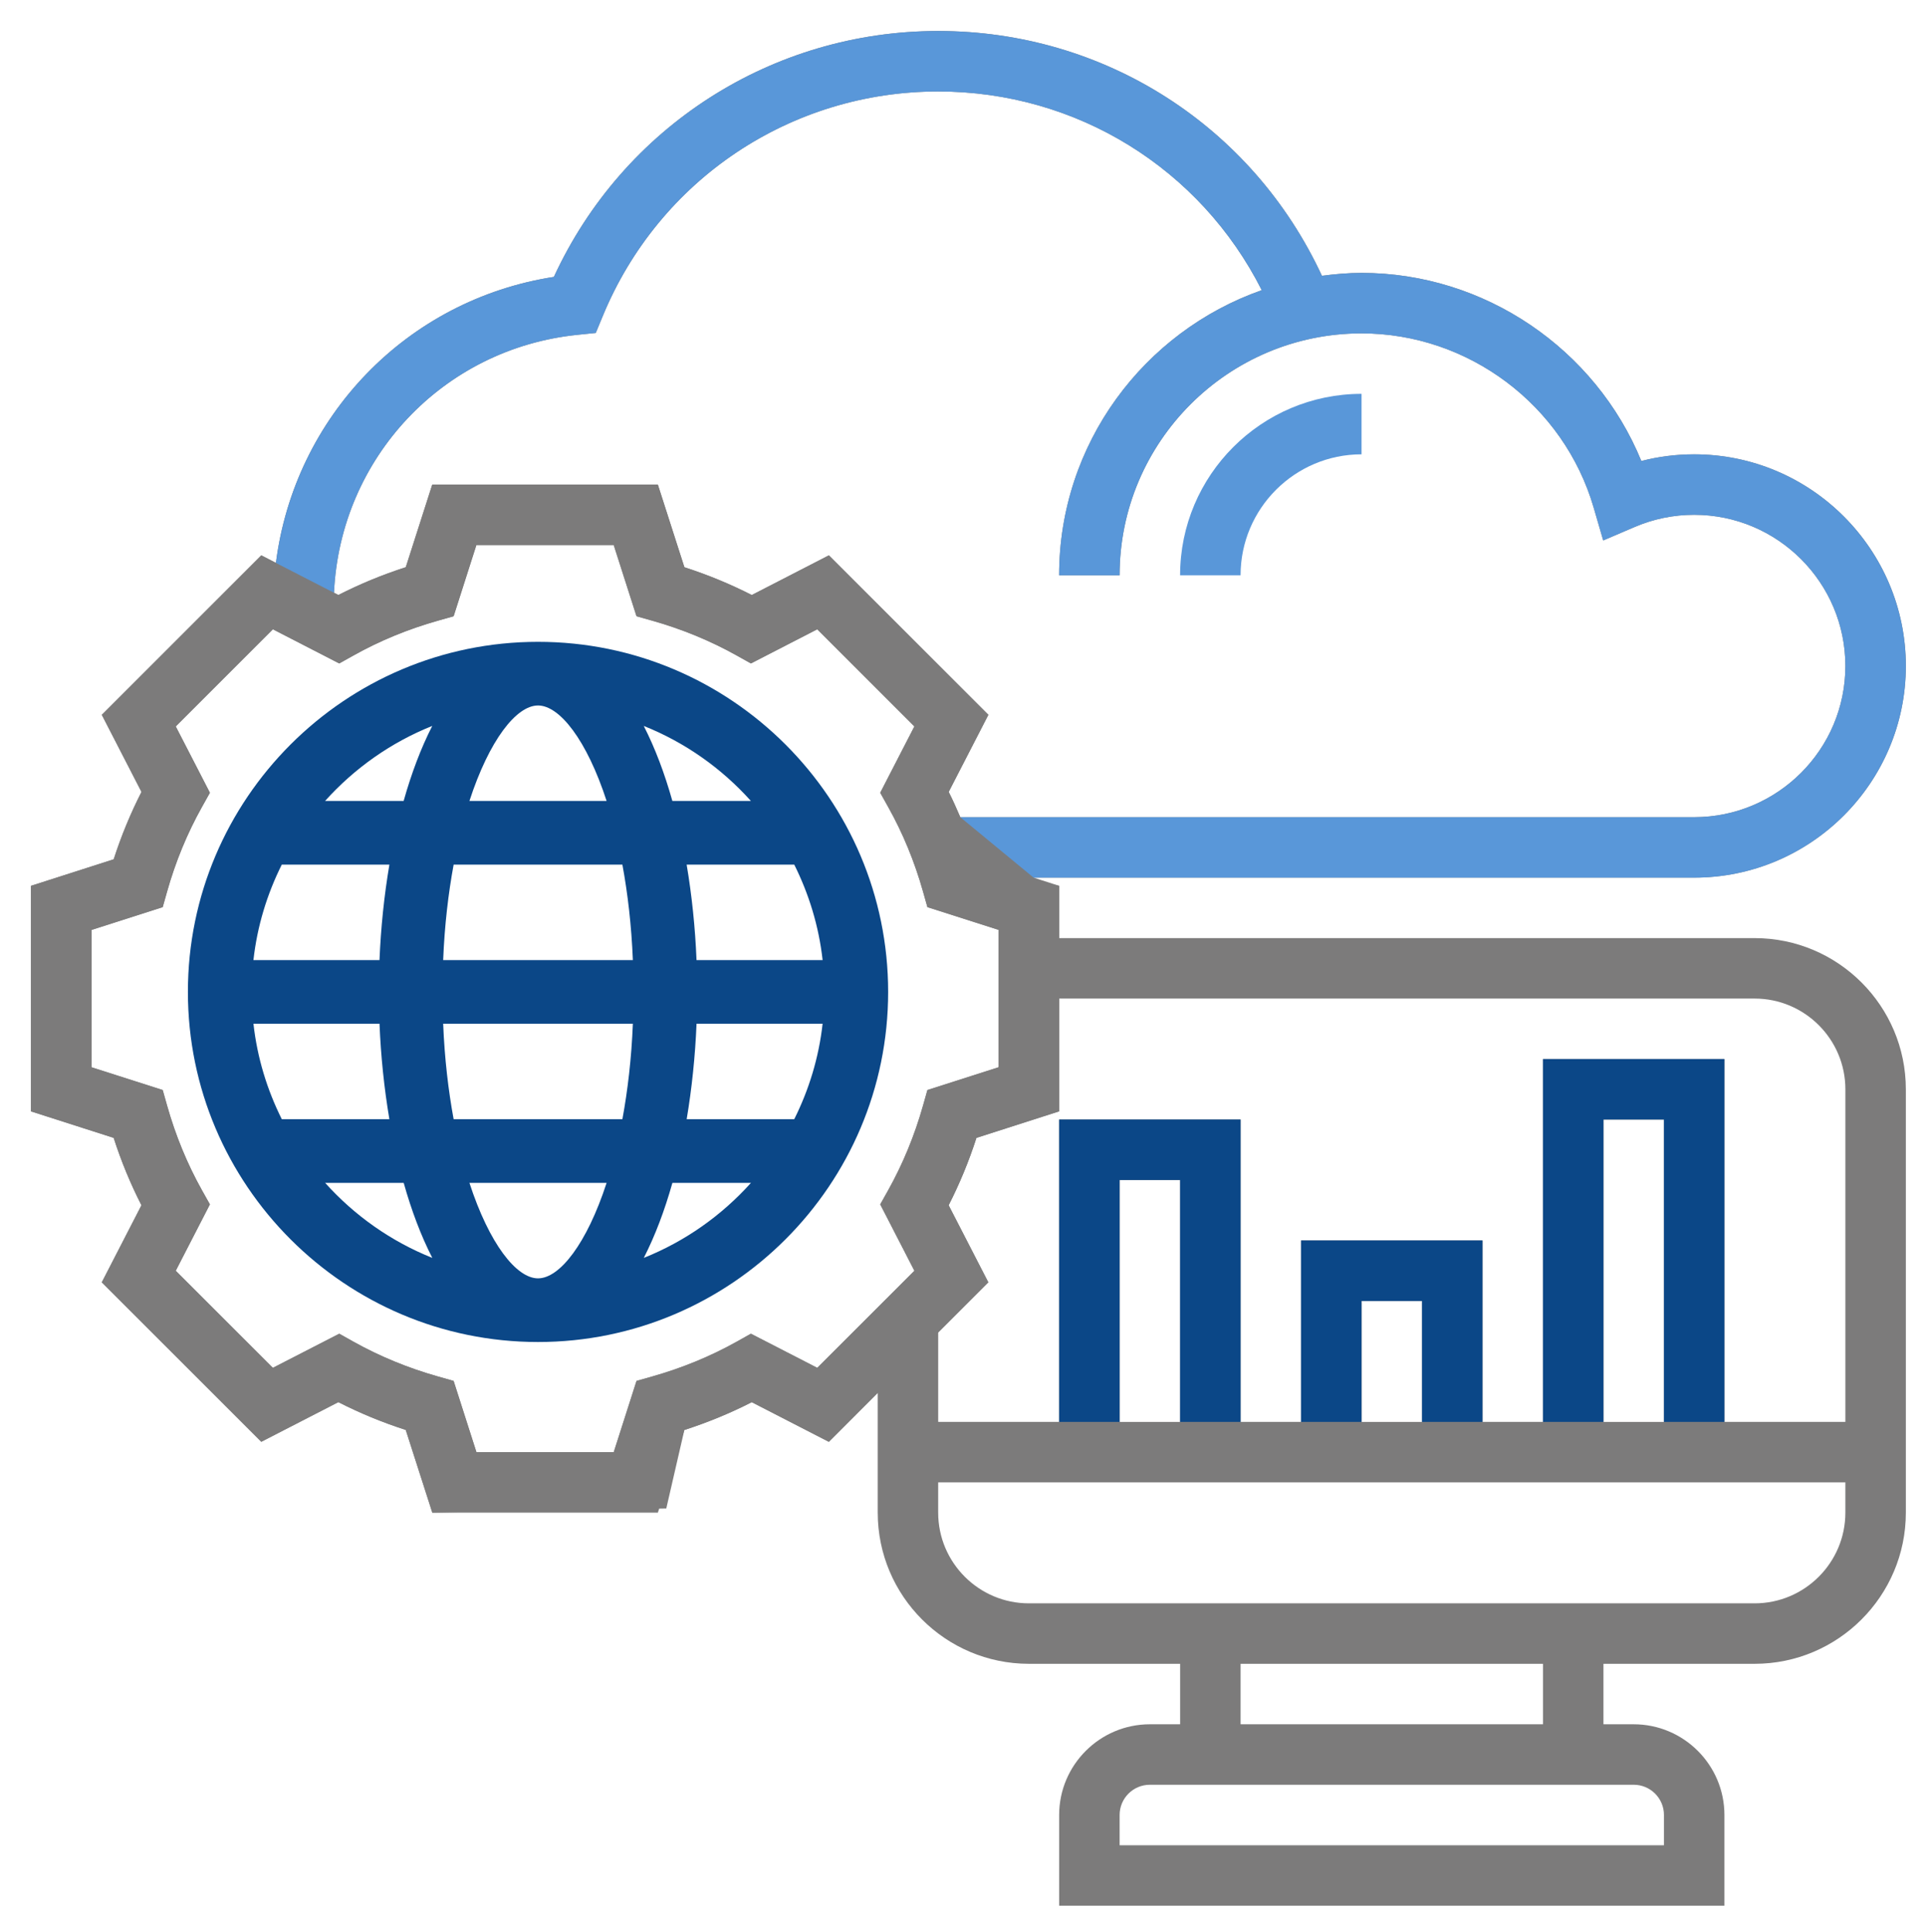
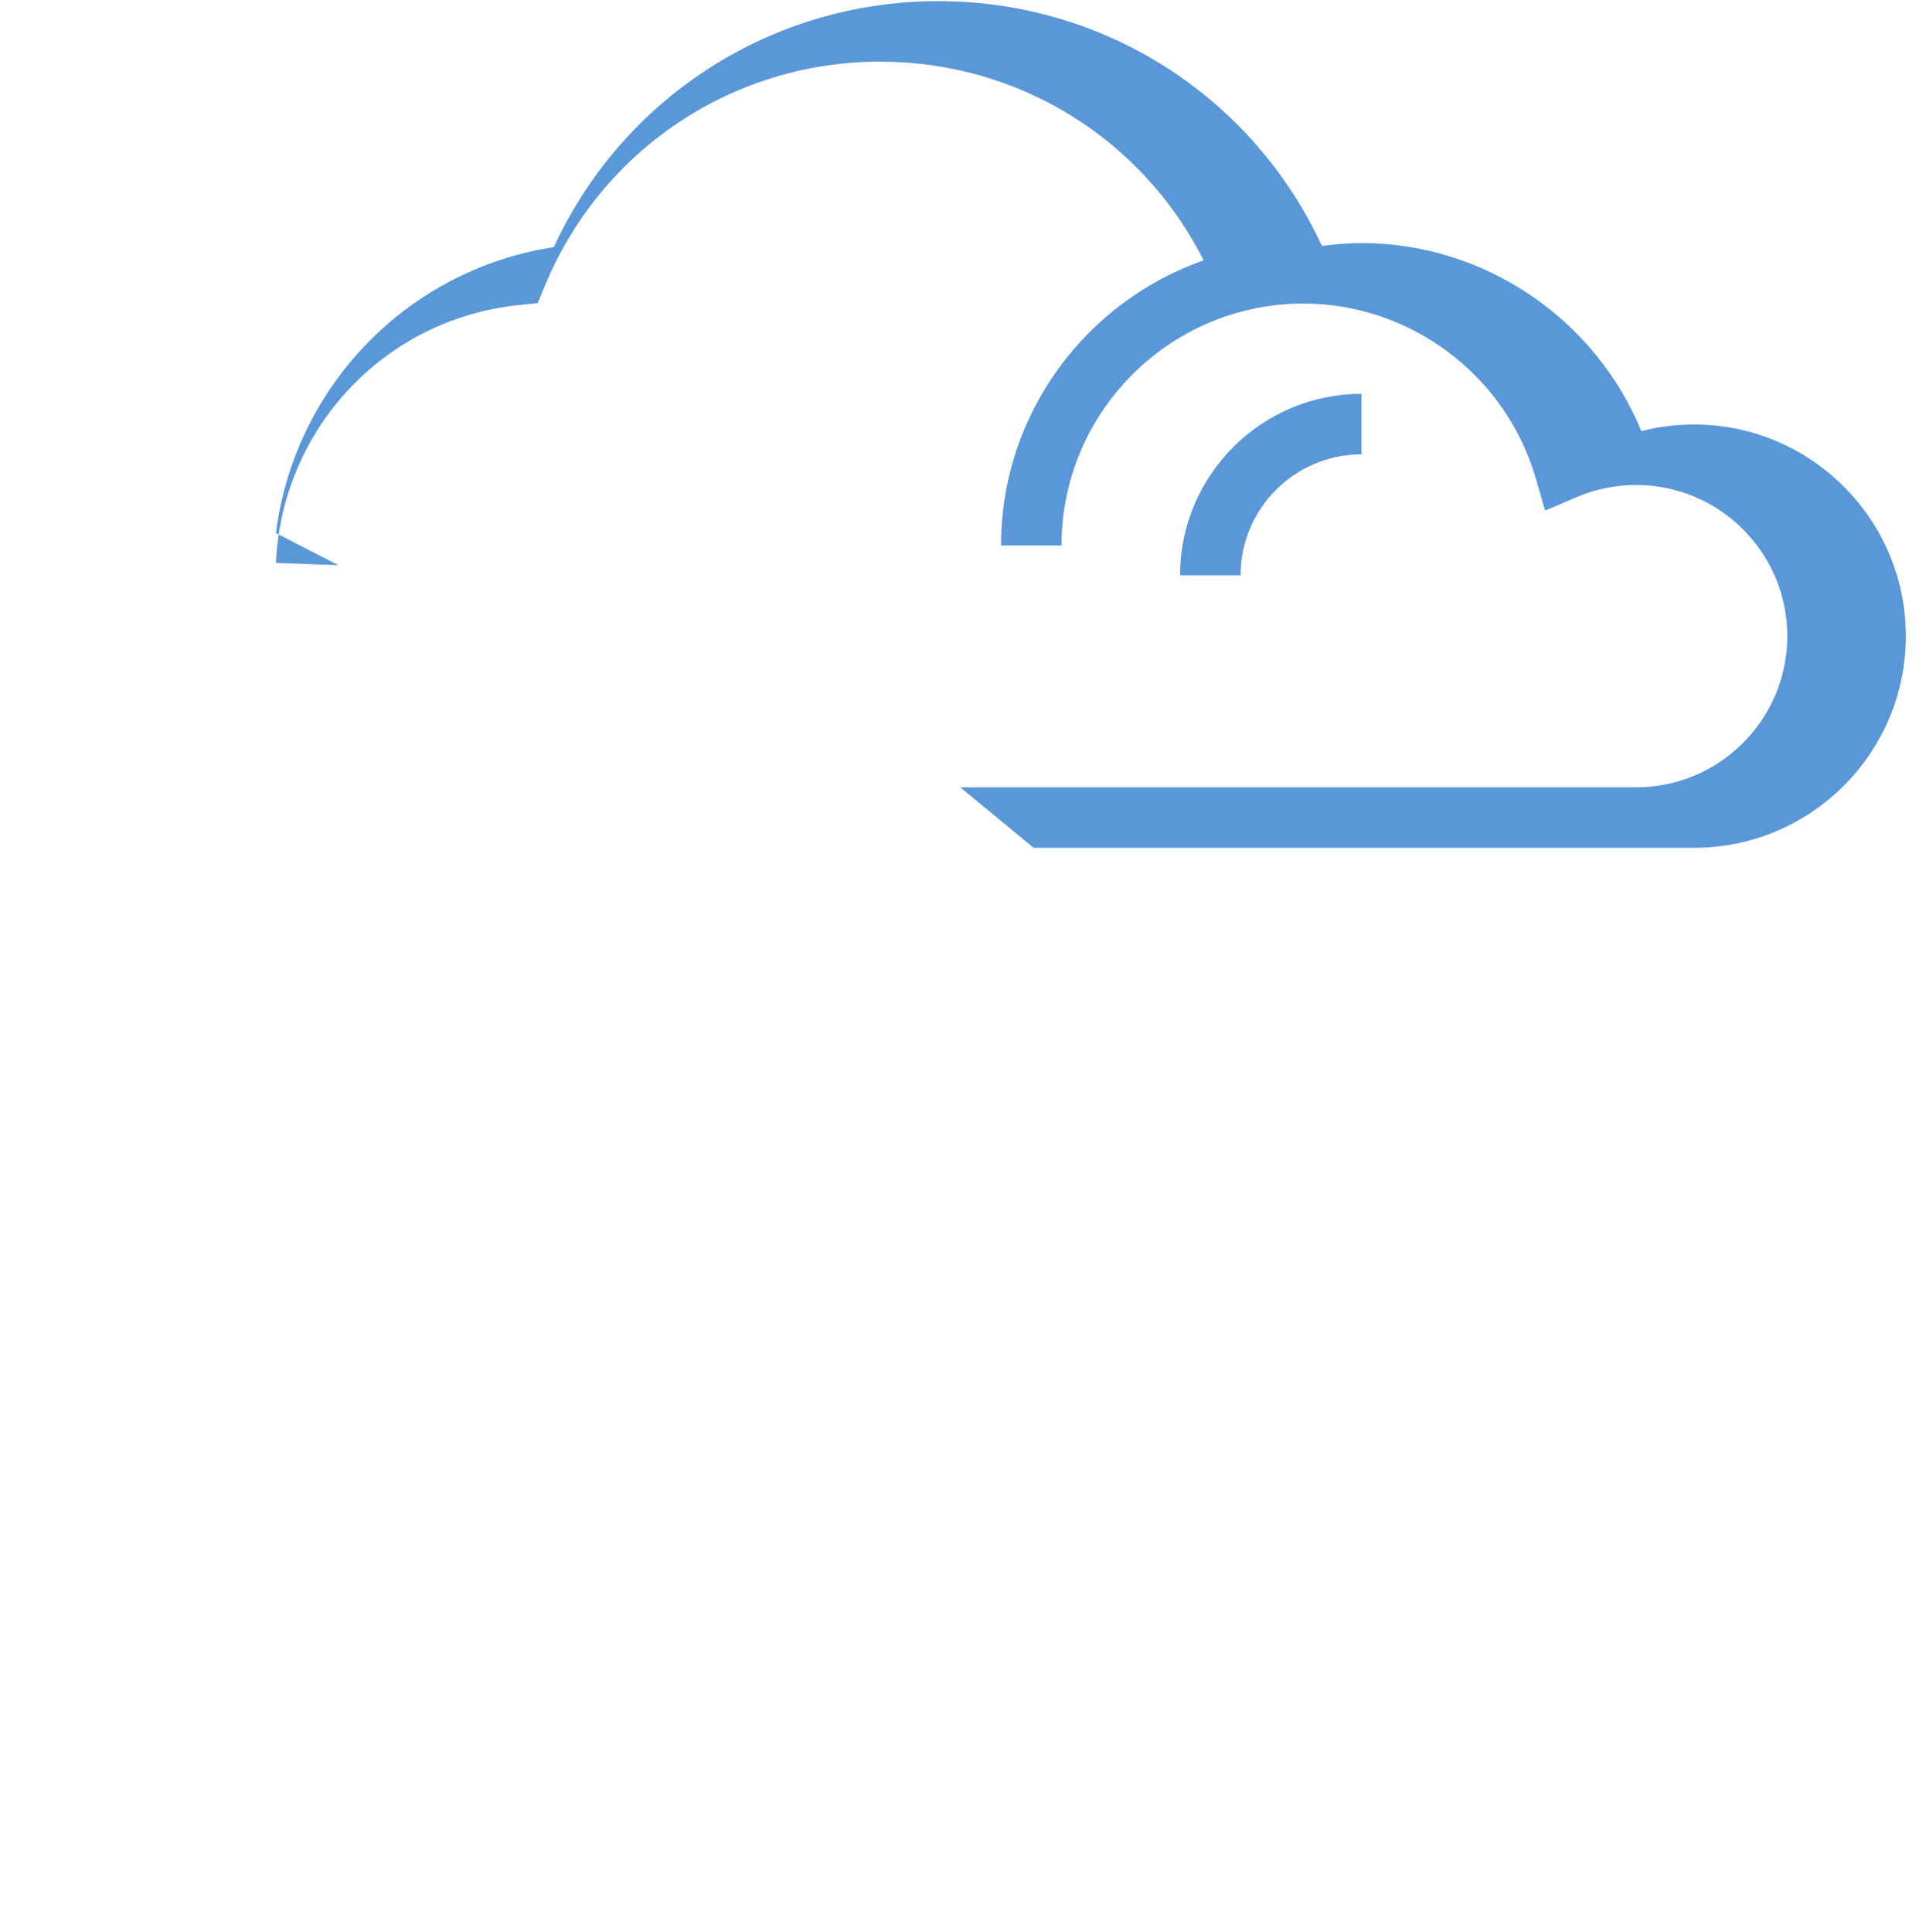
<svg xmlns="http://www.w3.org/2000/svg" id="Layer_1" viewBox="0 0 124.3 124.7">
  <g>
-     <path d="M113.242,60.548h-44.887v-3.374l-1.647-.529h42.631c7.531,0,13.661-6.13,13.661-13.661s-6.13-13.661-13.661-13.661c-1.161,0-2.301,.144-3.409,.431-2.965-7.239-10.123-12.141-18.058-12.141-.868,0-1.717,.076-2.557,.187-4.475-9.643-14.022-15.8-24.766-15.8-10.726,0-20.34,6.192-24.803,15.871-9.504,1.473-16.741,9.038-17.939,18.46l-.943-.486-10.293,10.293,2.561,4.975c-.706,1.386-1.308,2.842-1.794,4.35l-5.338,1.712v14.557l5.336,1.71c.486,1.511,1.087,2.968,1.794,4.35l-2.561,4.975,10.293,10.291,4.975-2.559c1.382,.706,2.84,1.308,4.35,1.794l1.714,5.338h14.557l1.71-5.336c1.511-.486,2.968-1.087,4.35-1.794l4.975,2.559,3.154-3.156v7.726c0,5.381,4.377,9.758,9.758,9.758h9.758v3.903h-1.952c-3.228,0-5.855,2.627-5.855,5.855v5.855h42.935v-5.855c0-3.228-2.627-5.855-5.855-5.855h-1.952v-3.903h9.758c5.381,0,9.758-4.377,9.758-9.758v-27.323c0-5.381-4.377-9.758-9.758-9.758v0ZM37.287,21.608l1.163-.119,.447-1.081c3.63-8.81,12.129-14.504,21.651-14.504,8.938,0,16.915,4.971,20.882,12.824-7.602,2.67-13.076,9.901-13.076,18.402h3.903c0-8.609,7.004-15.613,15.613-15.613,6.895,0,13.054,4.625,14.983,11.249l.615,2.116,2.026-.867c1.222-.523,2.514-.788,3.845-.788,5.381,0,9.758,4.377,9.758,9.758s-4.377,9.758-9.758,9.758H61.975c-.238-.55-.478-1.099-.749-1.63l2.561-4.975-10.293-10.293-4.975,2.561c-1.386-.706-2.842-1.308-4.35-1.794l-1.714-5.338h-14.557l-1.71,5.336c-1.509,.486-2.966,1.087-4.35,1.794l-.283-.146c.398-8.677,7.018-15.769,15.732-16.649l0,0Zm15.457,66.677l-4.284-2.203-.913,.513c-1.69,.945-3.527,1.702-5.459,2.248l-1.009,.285-1.47,4.598h-8.862l-1.472-4.598-1.009-.285c-1.932-.546-3.769-1.304-5.459-2.248l-.913-.513-4.284,2.203-6.269-6.267,2.205-4.284-.513-.913c-.945-1.69-1.702-3.527-2.248-5.459l-.285-1.009-4.598-1.47v-8.862l4.598-1.472,.285-1.009c.544-1.928,1.302-3.767,2.25-5.459l.511-.915-2.205-4.282,6.269-6.269,4.282,2.205,.915-.511c1.692-.948,3.53-1.706,5.459-2.25l1.009-.285,1.47-4.598h8.862l1.472,4.598,1.009,.285c1.928,.544,3.767,1.302,5.459,2.25l.915,.511,4.282-2.205,6.269,6.269-2.205,4.282,.511,.915c.948,1.692,1.706,3.53,2.25,5.459l.285,1.009,4.598,1.47v8.862l-4.598,1.472-.285,1.009c-.546,1.932-1.304,3.769-2.248,5.459l-.513,.913,2.205,4.284-6.269,6.267Zm11.04-5.519l-2.561-4.975c.706-1.384,1.308-2.84,1.794-4.35l5.338-1.712v-7.278h44.887c3.228,0,5.855,2.627,5.855,5.855v21.468h-7.806v-23.419h-11.71v23.419h-3.903v-11.71h-11.71v11.71h-3.903v-19.516h-11.71v19.516h-7.806v-5.773l3.236-3.236Zm43.603,9.009h-3.903v-19.516h3.903v19.516Zm-15.613,0h-3.903v-7.806h3.903v7.806Zm-15.613,0h-3.903v-15.613h3.903v15.613Zm31.226,25.371v1.952h-35.129v-1.952c0-1.077,.874-1.952,1.952-1.952h31.226c1.077,0,1.952,.874,1.952,1.952Zm-7.806-5.855h-19.516v-3.903h19.516v3.903Zm13.661-7.806h-46.839c-3.228,0-5.855-2.627-5.855-5.855v-1.952h58.548v1.952c0,3.228-2.627,5.855-5.855,5.855Z" style="fill:#7c7b7b;" />
-     <path d="M111.29,91.774v-23.419h-11.71v23.419h-3.903v-11.71h-11.71v11.71h-3.903v-19.516h-11.71v19.516m39.032,0h-3.903v-19.516h3.903v19.516Zm-15.613,0h-3.903v-7.806h3.903v7.806Zm-15.613,0h-3.903v-15.613h3.903v15.613Z" style="fill:#0b4787;" />
-     <path d="M68.355,57.174l-4.802-.919-1.578-3.513c-.238-.55-.478-1.099-.749-1.63l2.561-4.975-10.293-10.293-4.975,2.561c-1.386-.706-2.842-1.308-4.35-1.794l-1.714-5.338h-14.557l-1.71,5.336c-1.509,.486-2.966,1.087-4.35,1.794l-.283-.146-3.749-1.926-.943-.486-10.293,10.293,2.561,4.975c-.706,1.386-1.308,2.842-1.794,4.35l-5.338,1.712v14.557l5.336,1.71c.486,1.511,1.087,2.968,1.794,4.35l-2.561,4.975,10.293,10.291,4.975-2.559c1.382,.706,2.84,1.308,4.35,1.794l1.714,5.338,15.1-.267,1.167-5.068c1.511-.486,2.968-1.087,4.35-1.794l4.975,2.559,3.154-3.156,3.903-3.901,3.236-3.236-2.561-4.975c.706-1.384,1.308-2.84,1.794-4.35l5.338-1.712v-14.555m-15.611,31.111l-4.284-2.203-.913,.513c-1.69,.945-3.527,1.702-5.459,2.248l-1.009,.285-1.47,4.598h-8.862l-1.472-4.598-1.009-.285c-1.932-.546-3.769-1.304-5.459-2.248l-.913-.513-4.284,2.203-6.269-6.267,2.205-4.284-.513-.913c-.945-1.69-1.702-3.527-2.248-5.459l-.285-1.009-4.598-1.47v-8.862l4.598-1.472,.285-1.009c.544-1.928,1.302-3.767,2.25-5.459l.511-.915-2.205-4.282,6.269-6.269,4.282,2.205,.915-.511c1.692-.948,3.53-1.706,5.459-2.25l1.009-.285,1.47-4.598h8.862l1.472,4.598,1.009,.285c1.928,.544,3.767,1.302,5.459,2.25l.915,.511,4.282-2.205,6.269,6.269-2.205,4.282,.511,.915c.948,1.692,1.706,3.53,2.25,5.459l.285,1.009,4.598,1.47v8.862l-4.598,1.472-.285,1.009c-.546,1.932-1.304,3.769-2.248,5.459l-.513,.913,2.205,4.284-6.269,6.267Z" style="fill:#7c7b7b;" />
-     <path d="M6.571,46.138m11.235-9.807l4.032,2.073-.283-.146c.398-8.677,7.018-15.769,15.732-16.649l0,0,1.163-.119,.447-1.081c3.63-8.81,12.129-14.504,21.651-14.504,8.938,0,16.915,4.971,20.882,12.824-7.602,2.67-13.076,9.901-13.076,18.402h3.903c0-8.609,7.004-15.613,15.613-15.613,6.895,0,13.054,4.625,14.983,11.249l.615,2.116,2.026-.867c1.222-.523,2.514-.788,3.845-.788,5.381,0,9.758,4.377,9.758,9.758s-4.377,9.758-9.758,9.758H61.975l4.733,3.903h42.631c7.531,0,13.661-6.13,13.661-13.661s-6.13-13.661-13.661-13.661c-1.161,0-2.301,.144-3.409,.431-2.965-7.239-10.123-12.141-18.058-12.141-.868,0-1.717,.076-2.557,.187-4.475-9.643-14.022-15.8-24.766-15.8-10.726,0-20.34,6.192-24.803,15.871-9.504,1.473-16.741,9.038-17.939,18.46l4.032,2.073" style="fill:#5997d9;" />
+     <path d="M6.571,46.138m11.235-9.807c.398-8.677,7.018-15.769,15.732-16.649l0,0,1.163-.119,.447-1.081c3.63-8.81,12.129-14.504,21.651-14.504,8.938,0,16.915,4.971,20.882,12.824-7.602,2.67-13.076,9.901-13.076,18.402h3.903c0-8.609,7.004-15.613,15.613-15.613,6.895,0,13.054,4.625,14.983,11.249l.615,2.116,2.026-.867c1.222-.523,2.514-.788,3.845-.788,5.381,0,9.758,4.377,9.758,9.758s-4.377,9.758-9.758,9.758H61.975l4.733,3.903h42.631c7.531,0,13.661-6.13,13.661-13.661s-6.13-13.661-13.661-13.661c-1.161,0-2.301,.144-3.409,.431-2.965-7.239-10.123-12.141-18.058-12.141-.868,0-1.717,.076-2.557,.187-4.475-9.643-14.022-15.8-24.766-15.8-10.726,0-20.34,6.192-24.803,15.871-9.504,1.473-16.741,9.038-17.939,18.46l4.032,2.073" style="fill:#5997d9;" />
    <path d="M87.871,29.323v-3.903c-6.458,0-11.71,5.252-11.71,11.71h3.903c0-4.305,3.501-7.806,7.806-7.806Z" style="fill:#5997d9;" />
  </g>
-   <path d="M34.723,41.426c-12.458,0-22.596,10.137-22.596,22.596s10.137,22.596,22.596,22.596,22.596-10.137,22.596-22.596-10.137-22.596-22.596-22.596Zm0,41.083c-1.399,0-3.149-2.237-4.427-6.162h8.853c-1.278,3.925-3.028,6.162-4.427,6.162Zm-5.446-10.271c-.341-1.851-.585-3.907-.676-6.162h12.243c-.09,2.255-.335,4.312-.676,6.162h-10.891Zm-12.921-6.162h8.137c.084,2.085,.3,4.168,.637,6.162h-6.943c-.947-1.896-1.586-3.969-1.83-6.162Zm18.366-20.542c1.399,0,3.149,2.237,4.427,6.162h-8.853c1.278-3.925,3.028-6.162,4.427-6.162h-0Zm5.446,10.271c.341,1.851,.585,3.907,.676,6.162h-12.243c.09-2.255,.335-4.312,.676-6.162h10.891Zm-15.675,6.162h-8.137c.244-2.194,.883-4.266,1.83-6.162h6.945c-.339,1.995-.553,4.078-.639,6.162Zm20.459,4.108h8.137c-.244,2.194-.883,4.266-1.83,6.162h-6.943c.337-1.995,.551-4.078,.637-6.162h0Zm0-4.108c-.084-2.085-.3-4.168-.637-6.162h6.945c.945,1.896,1.586,3.969,1.83,6.162h-8.139Zm3.511-10.271h-5.07c-.501-1.781-1.117-3.418-1.847-4.842,2.67,1.066,5.027,2.736,6.916,4.842Zm-20.566-4.842c-.729,1.424-1.345,3.061-1.847,4.842h-5.07c1.892-2.106,4.248-3.776,6.916-4.842Zm-6.914,29.492h5.07c.501,1.781,1.117,3.418,1.847,4.842-2.67-1.066-5.027-2.736-6.916-4.842Zm20.566,4.842c.729-1.424,1.345-3.061,1.847-4.842h5.07c-1.892,2.106-4.248,3.776-6.916,4.842Z" style="fill:#0b4787;" />
</svg>